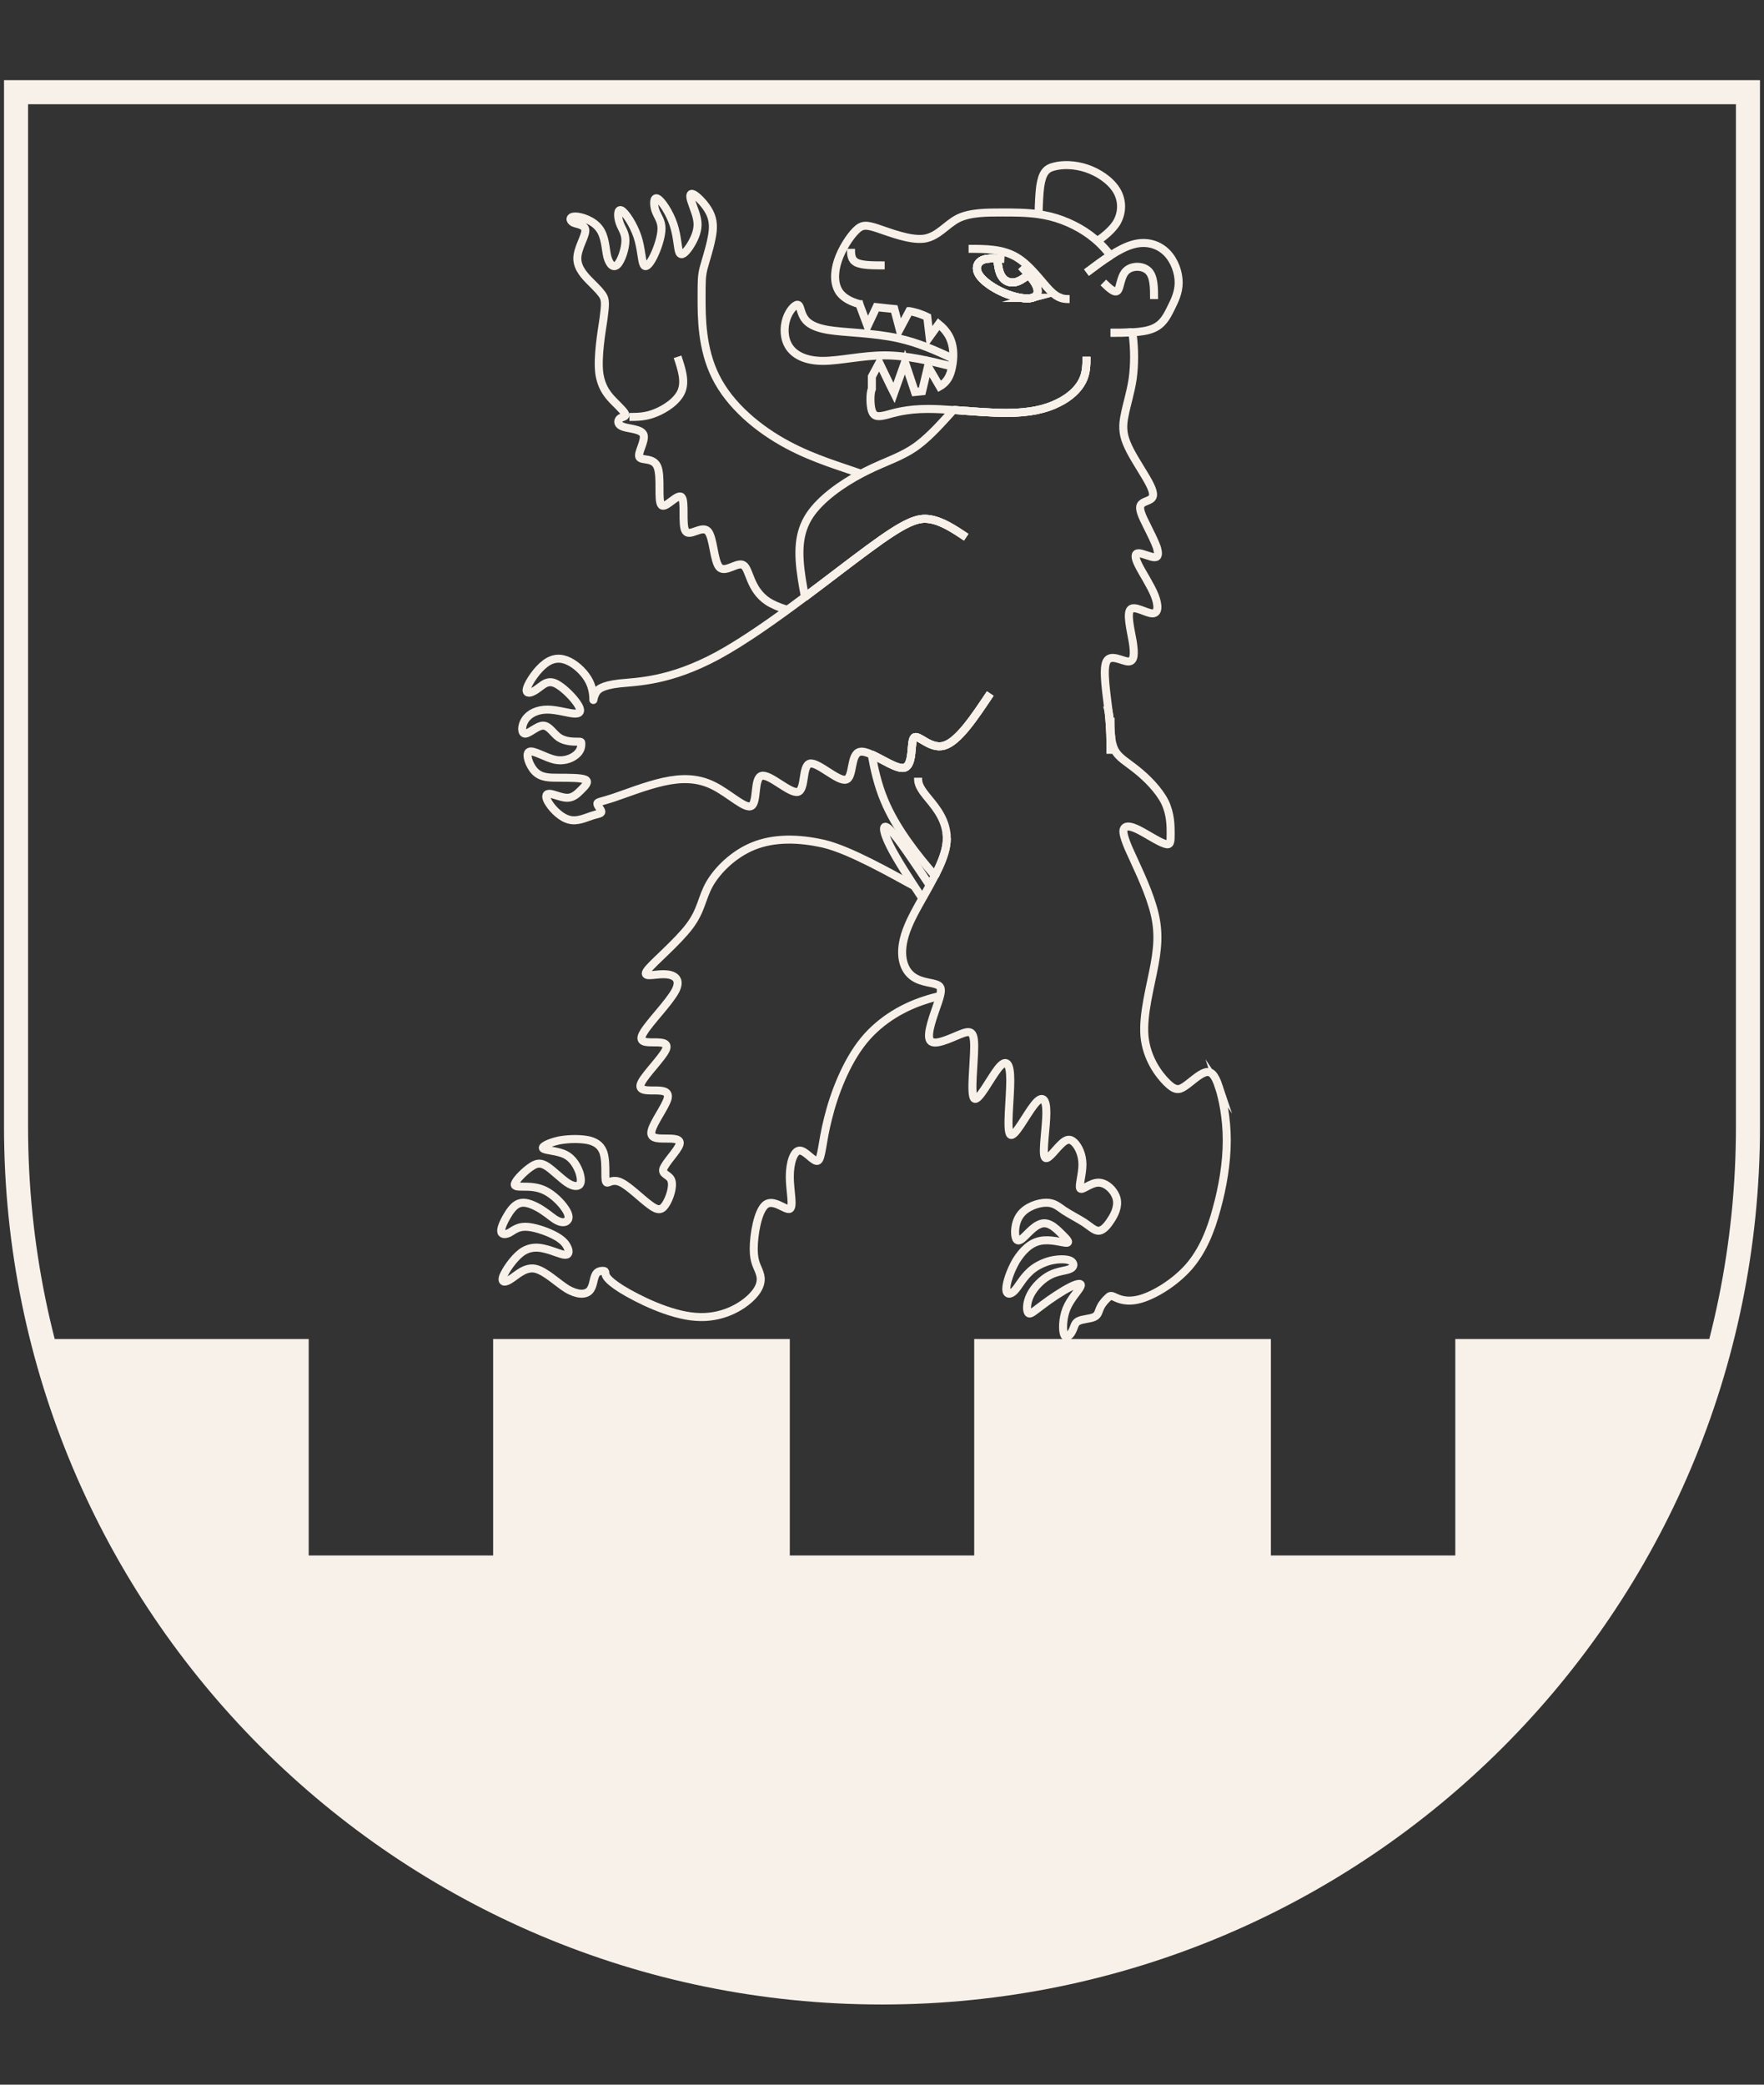
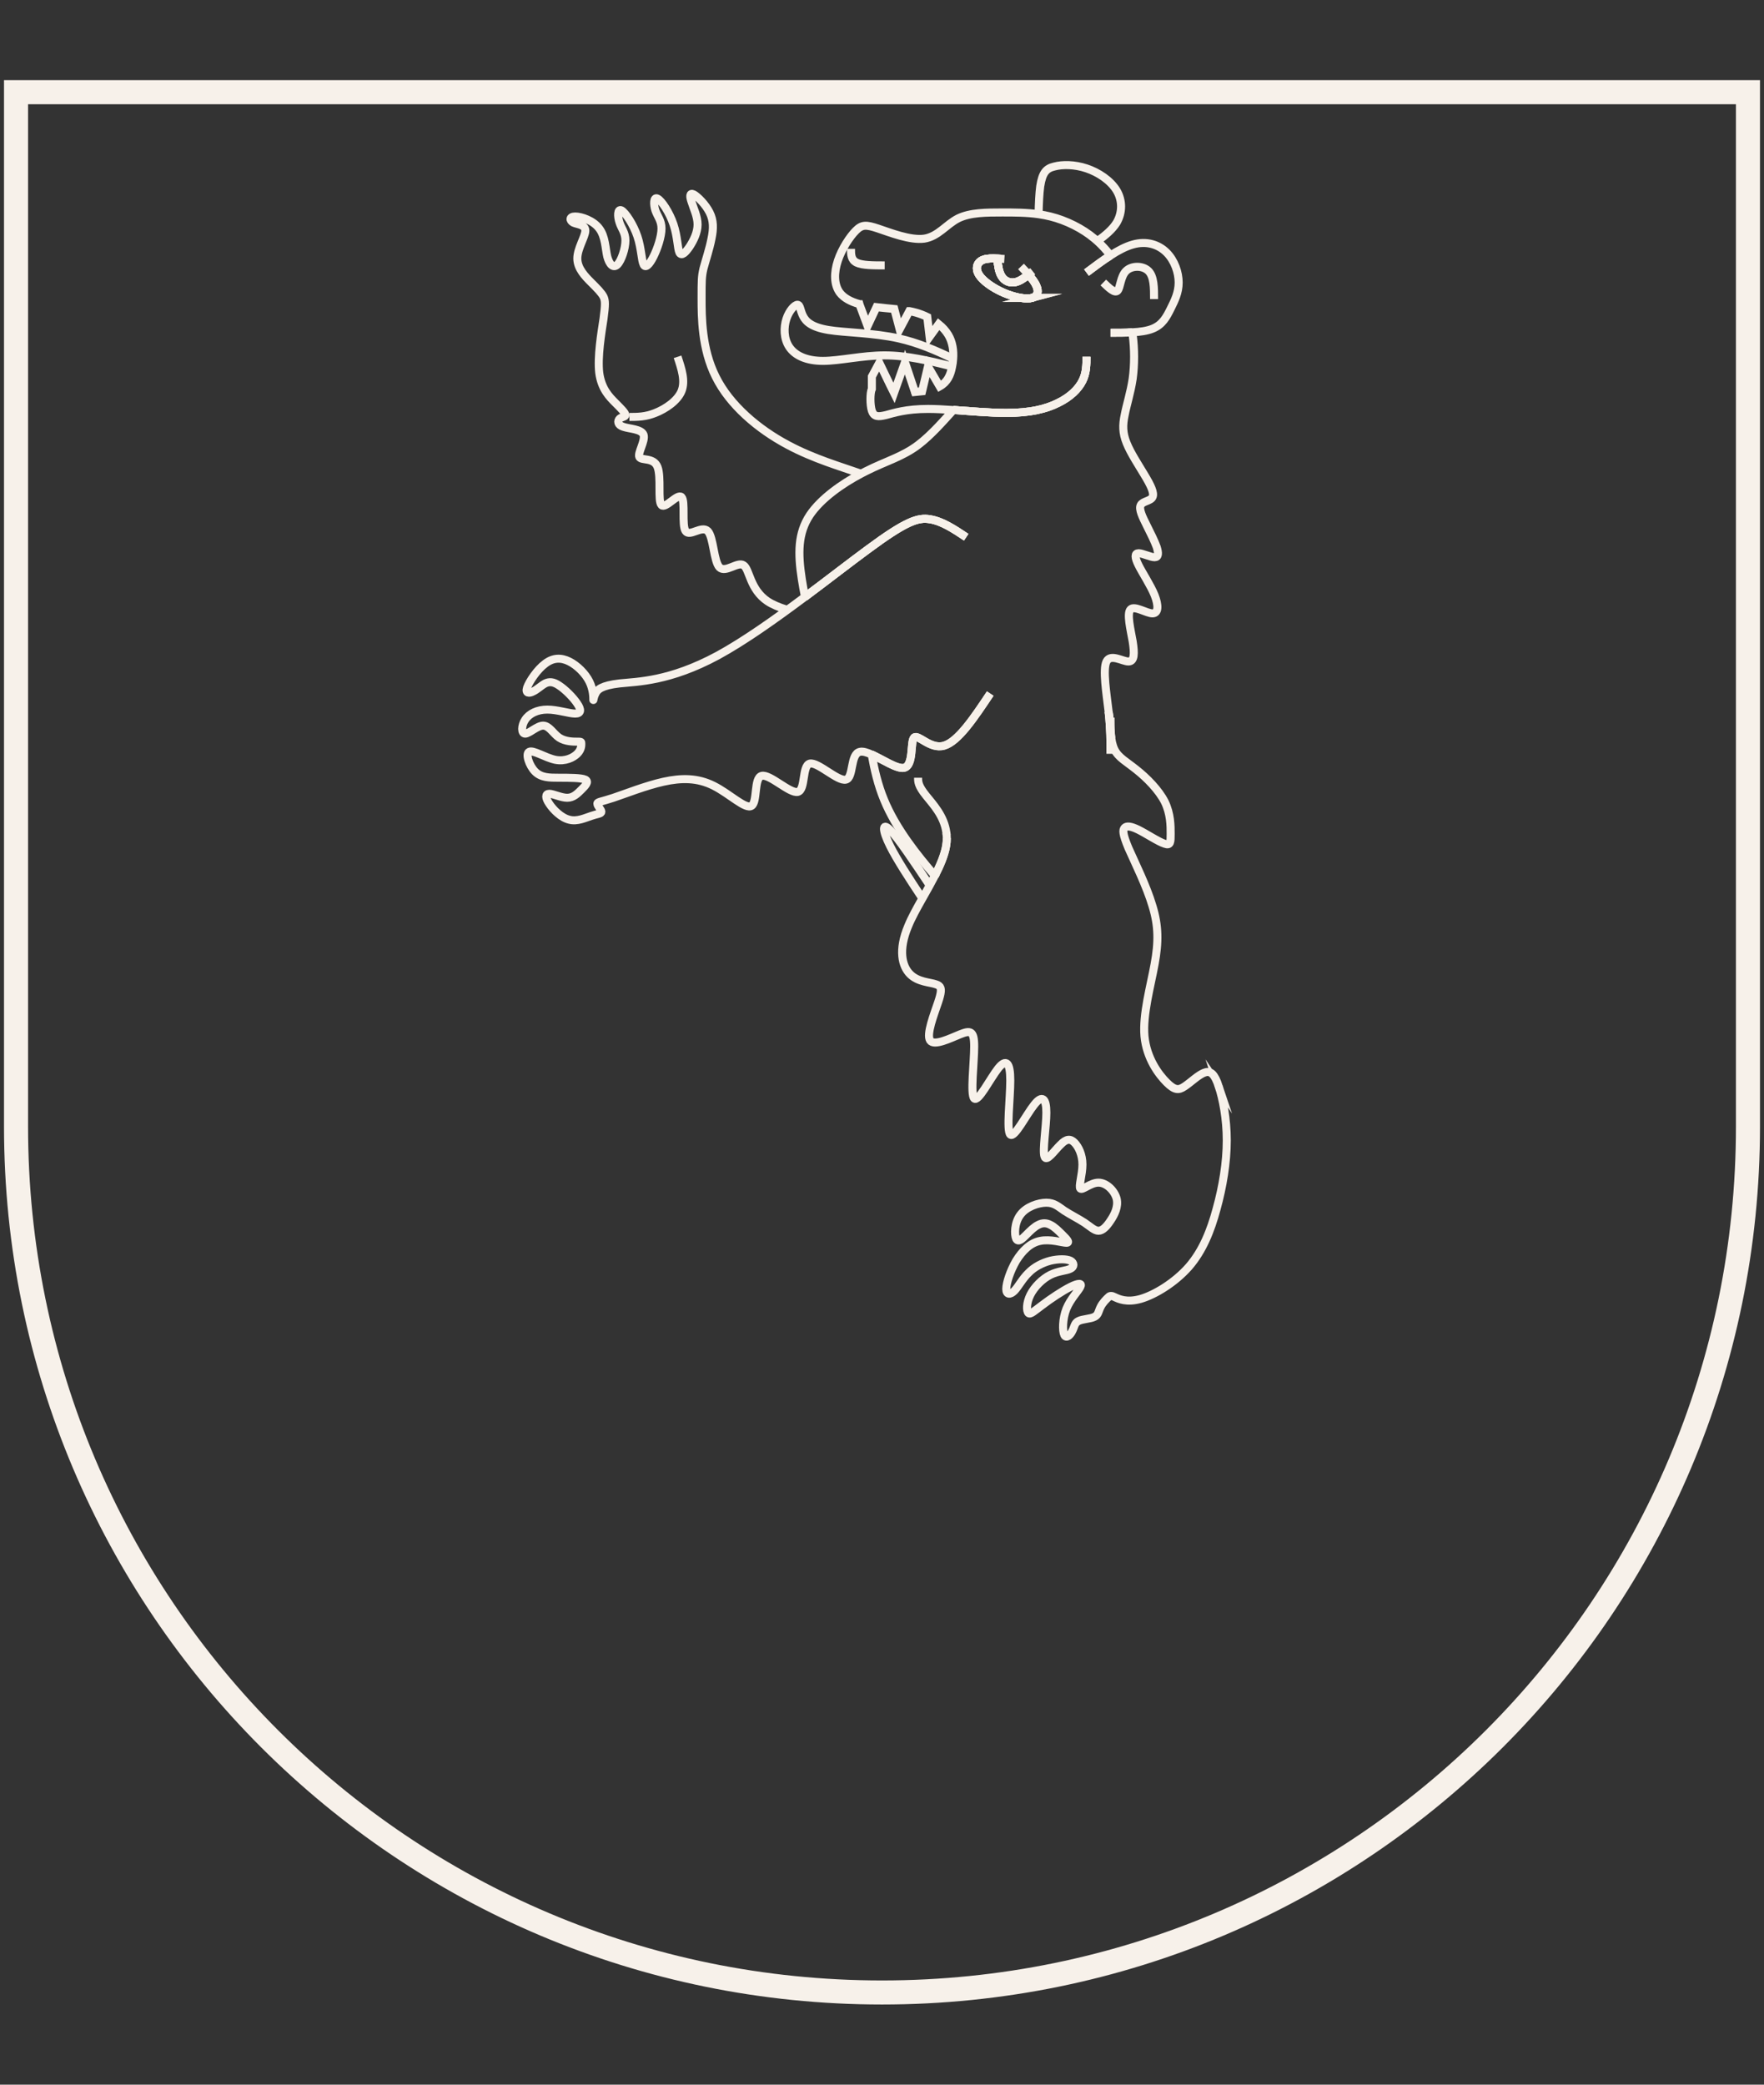
<svg xmlns="http://www.w3.org/2000/svg" id="Ebene_1" data-name="Ebene 1" viewBox="0 0 440 520">
  <rect x="0" y="0" width="440" height="520" fill="#333333" stroke="none" />
  <defs>
    <style>
      .cls-1 {
        fill: #f7f1ea;
      }

      .cls-1, .cls-2, .cls-3, .cls-4 {
        stroke: #f7f1ea;
        stroke-miterlimit: 10;
      }

      .cls-1, .cls-3 {
        fill-rule: evenodd;
      }

      .cls-1, .cls-3, .cls-4 {
        stroke-width: 2px;
      }

      .cls-2 {
        stroke-width: 6px;
      }

      .cls-2, .cls-3, .cls-4 {
        fill: none;
      }
    </style>
  </defs>
-   <path class="cls-1" d="M429,335h-64.999v54h-48v-54h-72v54h-48v-54h-72v54h-48v-54H11s8.685,35.868,24.843,58.934,38.152,53.13,72.654,72.098,65.753,30.969,109.628,30.969,83.932-12.314,105.904-26.658,51.976-31.359,79.762-75.812c22.209-35.531,25.209-59.531,25.209-59.531Z" />
-   <path class="cls-3" d="M234.461,248.474c-1.189.227-2.481.563-3.927,1.059-4.533,1.467-10.533,4.467-15.067,10-4.467,5.467-7.467,13.467-8.933,19.467-1.533,6-1.533,10-2.533,10.533-1,.467-3-2.533-4.533-2.533-1.467,0-2.467,3-2.467,6.533,0,3.467,1,7.467,0,8-1,.467-4-2.533-6-1.067-2,1.533-3,7.533-3,11.067,0,3.467,1,4.467,1.467,6,.533,1.467.533,3.467-2,6-2.467,2.467-7.467,5.467-14,4.933-6.467-.467-14.467-4.467-18.467-6.933-4-2.533-4-3.533-4-4q0-.533-.467-.533c-.533,0-1.533,0-2,1-.533,1-.533,3-1.533,4-1,1-3,1-5.533-.467-2.467-1.533-5.467-4.533-8-5.067-2.467-.467-4.467,1.533-6,2.533-1.467,1-2.467,1-2-.533.533-1.467,2.533-4.467,4.533-6,2-1.467,4-1.467,6-.933,2,.467,4,1.467,5,1.467s1-1,.467-2c-.467-1-1.467-2-3.467-3-2-1-5-2-7-2s-3,1-4,1.533c-1,.467-2,.467-2-.533s1-3,2-4.533c1-1.467,2-2.467,3.533-2.467,1.467,0,3.467,1,4.933,2,1.533,1,2.533,2,3.533,2.467,1,.533,2,.533,2.467,0,.533-.467.533-1.467-.467-2.933-1-1.533-3-3.533-5-4.533s-4-1-5.467-1c-1.533,0-2.533,0-2-1,.467-1,2.467-3,4-4,1.467-1,2.467-1,4,0,1.467,1,3.467,3,4.933,4,1.533,1,2.533,1,3.067.533.467-.533.467-1.533,0-3.067-.533-1.467-1.533-3.467-3.533-4.467s-5-1-5.533-1.533c-.467-.467,1.533-1.467,4-2,2.533-.467,5.533-.467,7.533,0,2,.533,3,1.533,3.533,3.067.467,1.467.467,3.467.467,4.933,0,1.533,0,2.533.467,2.533.533,0,1.533-1,3.533,0,2,1,5,4,7,5.467,2,1.533,3,1.533,4,0,1-1.467,2-4.467,1.467-6-.467-1.467-2.467-1.467-2-2.933.533-1.533,3.533-4.533,4-6,.533-1.533-1.467-1.533-3.467-1.533s-4,0-3.467-2c.467-2,3.467-6,4-8,.467-2-1.533-2-3.533-2s-4,0-3-2c1-2,5-6,6-8,1-2-1-2-3-2s-4,0-2.467-2.467c1.467-2.533,6.467-7.533,8-10.533,1.467-3-.533-4-3.067-4-2.467,0-5.467,1-4-1,1.533-2,7.533-7,10.533-11s3-7,5-10.533c2-3.467,6-7.467,11-9.467,5-2,11-2,17.467-.533,6.533,1.533,17,7.534,22.533,10.534" />
  <path class="cls-3" d="M196,152c-1.622-.497-3.372-1.232-4.533-2.001-4.467-3-4.467-8-6-9-1.467-1-4.467,2-6,.533-1.467-1.533-1.467-7.533-2.933-9.067-1.533-1.467-4.533,1.533-5.533,0-1-1.467,0-7.467-1-8.467-1-1-4,3-5,2s0-7-1-9.533c-1-2.467-4-1.467-4.533-2.467-.467-1,1.533-4,1.067-5.533-.533-1.467-3.533-1.467-5.067-2-1.467-.467-1.467-1.467-.933-2,.467-.467,1.467-.467,1.467-.933,0-.533-1-1.533-2.533-3.067-1.467-1.467-3.467-3.467-4-7.467-.467-4,.533-10,1.067-13.467.467-3.533.467-4.533,0-5.533-.533-1-1.533-2-3.067-3.533-1.467-1.467-3.467-3.467-3.467-6,0-2.467,2-5.467,2-6.933,0-1.533-2-1.533-3-2-1-.533-1-1.533.467-1.533,1.533,0,4.533,1,6,3,1.533,2,1.533,5,2,7,.533,2,1.533,3,2.533,2s2-4,2-6-1-3-1.467-4.467c-.533-1.533-.533-3.533.467-3.067,1,.533,3,3.533,4,6.533,1,3,1,6,1.533,7,.467,1,1.467,0,2.467-2,1-2,2-5,2-7s-1-3-1.533-4.533c-.467-1.467-.467-3.467.533-2.933,1,.467,3,3.467,4,6.467s1,6,1.467,7c.533,1,1.533,0,2.533-1.467,1-1.533,2-3.533,2-5.533s-1-4-1.467-5.533c-.533-1.467-.533-2.467.467-2,1,.533,3,2.533,4,4.533,1,2,1,4,.467,6.533-.467,2.467-1.467,5.467-2,7.467-.467,2-.467,3-.467,7.467,0,4.533,0,12.533,3.533,19.533,3.467,7,10.467,13,18,17,6.434,3.447,13.264,5.408,18.229,7.165" />
  <path class="cls-3" d="M259.056,53.43c.057-2.742.174-5.171.411-6.964.533-3.467,1.533-4.467,3.533-4.933,2-.533,5-.533,8,.467s6,3,7.533,5.533c1.467,2.467,1.467,5.467,0,8-1.06,1.705-2.821,3.187-4.798,4.601" />
  <path class="cls-3" d="M232,221c-4-6-8-12-10-14-2-2-2,0,0,4,1.678,3.355,4.763,8.118,8.074,13.107" />
  <path class="cls-4" d="M276.53,177.53c.47,4.47.47,7.47.47,10.47" />
  <path class="cls-3" d="M276.53,177.53c.47,4.47.47,7.47.47,10.47" />
  <path class="cls-3" d="M237.467,91.399c-5.6-1.38-11.2-2.753-16.8-2.753s-11.2,1.373-15.4,1.373-7-1.373-8.4-3.467c-1.4-2.087-1.4-4.887-.713-7,.693-2.107,2.067-3.533,2.76-3.533.687,0,.687,1.427,1.4,2.827.707,1.4,2.133,2.773,6.333,3.467,4.2.687,11.173.687,17.467,2.087,4.85,1.08,9.291,2.993,13.639,5.097" />
  <path class="cls-4" d="M277.21,184.19c-.21-1.59-.21-3.39-.21-5.19" />
  <path class="cls-4" d="M233.2,218.42c1.34-2.61,2.42-5.16,2.8-7.42.11-.66.16-1.3.16-1.92" />
  <path class="cls-4" d="M236.12,208.3c-.01-.19-.03-.39-.06-.58" />
  <path class="cls-3" d="M258.51,71.29c-.38-.86-1.1-1.8-1.95-2.78-1.12.88-2.22,1.63-3.29,1.87-1.4.31-2.74-.27-3.49-1.54-.65-1.08-.87-2.68-1.03-4.35-1.26-.06-2.43-.04-3.28.22-1.25.38-1.82,1.27-1.8,2.24.02.98.64,2.05,1.98,3.2,1.33,1.16,3.37,2.4,5.64,3.25,2.26.85,4.76,1.29,6.16.91,1.4-.38,1.7-1.58,1.06-3.02Z" />
-   <path class="cls-3" d="M276.53,177.53c-.12-.58-.26-1.06-.4-1.53" />
  <path class="cls-3" d="M233.2,218.42c1.34-2.61,2.42-5.16,2.8-7.42.11-.66.16-1.3.16-1.92l-.04-.78c-.01-.19-.03-.39-.06-.58-.54-4.22-3.45-7.21-5.06-9.25-2-2.47-2-3.47-2-4.47" />
  <g>
-     <path class="cls-4" d="M217.43,188.21c2.78,1.25,6.29,3.65,8.04,3.32,2.53-.53,1.53-6.53,2.53-7.53s4,3,7.47,2c3.53-1,7.53-7,11.53-13" />
    <path class="cls-4" d="M200.79,148.88c5.92-4.42,11.47-8.75,15.74-11.88,9.47-7,12.47-8,15.47-7.47,3,.47,6,2.47,9,4.47" />
  </g>
  <path class="cls-4" d="M237.8,102.27c4.41.29,9.24.73,13.2.73,6,0,10-1,13-2.53,3-1.47,5-3.47,6-5.47s1-4,1-6" />
  <g>
    <path class="cls-4" d="M217.43,188.21c2.78,1.25,6.29,3.65,8.04,3.32,2.53-.53,1.53-6.53,2.53-7.53s4,3,7.47,2c3.53-1,7.53-7,11.53-13" />
    <path class="cls-4" d="M200.79,148.88c5.92-4.42,11.47-8.75,15.74-11.88,9.47-7,12.47-8,15.47-7.47,3,.47,6,2.47,9,4.47" />
  </g>
  <path class="cls-4" d="M237.8,102.27c4.41.29,9.24.73,13.2.73,6,0,10-1,13-2.53,3-1.47,5-3.47,6-5.47s1-4,1-6" />
  <line class="cls-4" x1="214.36" y1="75.85" x2="214.13" y2="75.13" />
  <path class="cls-3" d="M258.51,71.29c-.38-.86-1.1-1.8-1.95-2.78-1.12.88-2.22,1.63-3.29,1.87-1.4.31-2.74-.27-3.49-1.54-.65-1.08-.87-2.68-1.03-4.35-1.26-.06-2.43-.04-3.28.22-1.25.38-1.82,1.27-1.8,2.24.02.98.64,2.05,1.98,3.2,1.33,1.16,3.37,2.4,5.64,3.25,2.26.85,4.76,1.29,6.16.91,1.4-.38,1.7-1.58,1.06-3.02Z" />
  <line class="cls-4" x1="228.27" y1="97.93" x2="228.22" y2="97.78" />
  <path class="cls-3" d="M304,271c-1-3-2-4-3.47-3.47-1.53.47-3.53,2.47-5.06,3.47-1.47,1-2.47,1-4.47-1s-5-6-5.53-11.53c-.47-5.47,1.53-12.47,2.53-18,1-5.47,1-9.47-.53-14.47-1.47-5-4.47-11-6-14.47-1.47-3.53-1.47-4.53-.94-5.061.47-.47,1.47-.47,3.47.53s5,3,6.53,3.47c1.47.53,1.47-.47,1.47-2.47s0-5-1.47-8c-1.53-3-4.53-6-7.06-8-2.47-2-4.47-3-5.47-5-.25-.5-.44-1.07-.58-1.67-.04-.15-.07-.31-.1-.47-.05-.22-.08-.44-.11-.67-.24-1.47-.27-3-.36-4.19-.07-1.05-.19-1.83-.32-2.47-.53-4.53-1.53-10.53-.53-12.53s4,0,5.47,0c1.53,0,1.53-2,1.06-5-.53-3-1.53-7-.53-8s4,1,5.47,1c1.53,0,1.53-2,.53-4.53-1-2.47-3-5.47-4-7.47s-1-3,0-3,3,1,4,1,1-1,.53-2.53c-.53-1.47-1.53-3.47-2.53-5.47s-2-4-1.47-5c.47-1,2.47-1,2.94-2,.53-1-.47-3-2-5.53-1.47-2.47-3.47-5.47-4.47-8-1-2.47-1-4.47-.47-6.939.47-2.53,1.47-5.53,2-9.061.47-3.47.47-7.47,0-10.939-.03-.21-.07-.42-.11-.63,1.96-.12,3.73-.36,5.05-.9,2.53-1,3.53-3,4.53-5s2-4,2-6.53c0-2.47-1-5.47-3-7.47s-5-3-8.47-2c-1.75.5-3.62,1.48-5.54,2.72-.97-1.26-2.04-2.46-3.28-3.58-.23-.21-.47-.41-.71-.61-3-2.53-7-4.53-11-5.53-.98-.24-1.96-.43-2.94-.57-3.02-.43-6.04-.43-9.06-.43-4,0-8,0-11,1.47-3,1.53-5,4.53-8.47,5.061-3.53.47-8.53-1.53-11.53-2.53s-4-1-5.53.53c-1.47,1.47-3.47,4.47-4.47,7.47s-1,6,.47,8c1.05,1.37,2.78,2.27,4.89,2.85l2.04,5.48,2.22-4.71c1.44.18,2.95.29,4.45.45l1.33,5.06,2.41-4.53h.01c.58.11,1.15.24,1.71.4.96.28,1.89.63,2.76,1.06l.58,4.94,2.27-3.15c.98.79,1.79,1.69,2.39,2.68,1.09,1.83,1.37,3.96,1.22,5.97-.04.7-.14,1.38-.28,2.03-.39,2.04-1.14,3.76-3.08,4.86l-2.92-4.99-1.47,6.2-1.78.18-2.49-7.45-2.73,7.67-1-2-2.67-5.53-1.86,3.46v3.07c-.47,1-.47,4,0,5.47.53,1.53,1.53,1.53,3.53,1.061,2-.53,5-1.53,10.47-1.53,1.89,0,4.05.12,6.33.27-2.41,2.66-5.61,6.33-8.8,8.73-4,3-8,4-13,6.53-.41.2-.82.41-1.24.64-4.72,2.48-10,6.19-12.76,10.3-3,4.53-3,9.53-2,16,.22,1.42.48,2.9.79,4.41-7.3,5.46-15.16,11.04-21.79,14.65-12,6.47-20,6.47-24.47,6.939-4.53.53-5.53,1.53-6,2.53-.53,1-.53,2-.53,1.47,0-.47,0-2.47-1-4.47s-3-4-5-5-4-1-6,.53c-2,1.47-4,4.47-4.53,6-.47,1.47.53,1.47,1.53.939,1-.47,2-1.47,3-2,1-.47,2-.47,3.47.53,1.53,1,3.53,3,4.53,4.53,1,1.47,1,2.47-.53,2.47-1.47,0-4.47-1-6.94-1-2.53,0-4.53,1-5.53,2.53-1,1.47-1,3.47,0,3.47s3-2,4.47-2c1.53,0,2.53,2,4,3,1.53,1,3.53,1,4.53,1s1,0,1,.53c0,.47,0,1.47-1,2.47s-3,2-5.47,1.53c-2.53-.53-5.53-2.53-6.53-2-1,.47,0,3.47,1.47,4.939,1.53,1.53,3.53,1.53,6,1.53,2.53,0,5.53,0,6.53.47,1,.53,0,1.53-1,2.53s-2,2-3.53,2c-1.47,0-3.47-1-4.47-1s-1,1,0,2.47c1,1.53,3,3.53,5,4,2,.53,4-.47,5.47-.939,1.53-.53,2.53-.53,2.53-1.061,0-.47-1-1.47-1-2,0-.47,1-.47,4-1.47s8-3,12.47-4c4.53-1,8.53-1,12.53,1s8,6,9.47,5c1.53-1,.53-7,2.53-7.47,2-.53,7,4.47,9,4,2-.53,1-6.53,3-7.061,2-.47,7,4.53,9,4,2-.47,1-6.47,3.53-6.939.72-.16,1.75.16,2.9.68.65,3.63,1.52,7.52,3.1,11.32,2.92,7.13,8.35,13.93,12.67,18.89-.42.81-.85,1.62-1.3,2.43-.23.41-.46.83-.69,1.24-.38.68-.76,1.35-1.14,2.02-1.37,2.43-2.68,4.78-3.54,6.89-2.53,6-1.53,10,.47,12s5,2,6.47,2.53c1.23.38,1.47,1.1.99,2.939-.11.44-.26.95-.46,1.53-1,3-3,8-2,9.53,1,1.47,5-.53,7.47-1.53,2.53-1,3.53-1,3.53,3s-1,12,0,13,4-5,6-7.53c2-2.47,3-1.47,3,3.061,0,4.47-1,12.47,0,13.47s4-5,6-7.47c2-2.53,3-1.53,3,2,0,3.47-1,9.47-.47,10.939.47,1.53,2.47-1.47,4-2.939,1.47-1.53,2.47-1.53,3.47-.53s2,3,2,5.47c0,2.53-1,5.53-.53,6,.53.53,2.53-1.47,4.53-1.47s4,2,4.53,4c.47,2-.53,4-1.53,5.47-1,1.53-2,2.53-3,2.53s-2-1-3.47-2c-1.53-1-3.53-2-5.06-3-1.47-1-2.47-2-4.47-2s-5,1-6.47,3c-1.53,2-1.53,5-1.06,6,.53,1,1.53,0,2.53-1s2-2,3-2.47c1-.53,2-.53,3,0,1,.47,2,1.47,3,2.47s2,2,1,2-4-1-6.53-.47c-2.47.47-4.47,2.47-6,4.939-1.47,2.53-2.47,5.53-2.47,7.061,0,1.47,1,1.47,2,.47s2-3,3.53-4.47c1.47-1.53,3.47-2.53,5.47-3.061,2-.47,4-.47,5,0,1,.53,1,1.53,0,2-1,.53-3,.53-5,1.53s-4,3-5,5-1,4-.47,4.53c.47.47,1.47-.53,3.47-2,2-1.53,5-3.53,7-4.53s3-1,2.47,0c-.47,1-2.47,3-3.47,5.47-1,2.53-1,5.53-.53,6.53.53,1,1.53,0,2-1,.53-1,.53-2,1.53-2.47,1-.53,3-.53,4-1.061,1-.47,1-1.47,1.53-2.47.47-1,1.47-2,2-2.47q.47-.53,1.47,0c1,.47,3,1.47,6.53.47,3.47-1,8.47-4,12-8,3.47-4,5.47-9,6.94-14.47,1.53-5.53,2.53-11.53,2.53-17.061,0-5.47-1-10.47-2-13.47ZM257.45,74.31c-1.4.38-3.9-.06-6.16-.91-2.27-.85-4.31-2.09-5.64-3.25-1.34-1.15-1.96-2.22-1.98-3.2-.02-.97.55-1.86,1.8-2.24.85-.26,2.02-.28,3.28-.22.16,1.67.38,3.27,1.03,4.35.75,1.27,2.09,1.85,3.49,1.54,1.07-.24,2.17-.99,3.29-1.87.85.98,1.57,1.92,1.95,2.78.64,1.44.34,2.64-1.06,3.02Z" />
  <path class="cls-3" d="M257.45,74.31c-1.4.38-3.9-.06-6.16-.91-2.27-.85-4.31-2.09-5.64-3.25-1.34-1.15-1.96-2.22-1.98-3.2-.02-.97.55-1.86,1.8-2.24.85-.26,2.02-.28,3.28-.22.16,1.67.38,3.27,1.03,4.35.75,1.27,2.09,1.85,3.49,1.54,1.07-.24,2.17-.99,3.29-1.87.85.98,1.57,1.92,1.95,2.78.64,1.44.34,2.64-1.06,3.02Z" />
  <g>
    <path class="cls-3" d="M217.43,188.21c2.78,1.25,6.29,3.65,8.04,3.32,2.53-.53,1.53-6.53,2.53-7.53s4,3,7.47,2c3.53-1,7.53-7,11.53-13" />
    <path class="cls-3" d="M200.79,148.88c5.92-4.42,11.47-8.75,15.74-11.88,9.47-7,12.47-8,15.47-7.47,3,.47,6,2.47,9,4.47" />
  </g>
  <path class="cls-3" d="M237.8,102.27c4.41.29,9.24.73,13.2.73,6,0,10-1,13-2.53,3-1.47,5-3.47,6-5.47s1-4,1-6" />
  <g>
    <path class="cls-4" d="M282.42,82.9c-1.71.1-3.56.1-5.42.1" />
    <path class="cls-4" d="M271,68c2.02-1.51,4.03-3.03,5.99-4.28" />
  </g>
  <g>
    <path class="cls-3" d="M282.42,82.9c-1.71.1-3.56.1-5.42.1" />
    <path class="cls-3" d="M271,68c2.02-1.51,4.03-3.03,5.99-4.28" />
  </g>
  <path class="cls-4" d="M157,103.999c2,0,4,0,6.467-1,2.533-1,5.533-3,6.533-5.467,1-2.533,0-5.533-1-8.533" />
  <path class="cls-4" d="M212.267,62.066c0,1.378,0,2.755,1.4,3.445,1.4.689,4.2.689,7,.689" />
  <path class="cls-4" d="M275.2,70.466c1.42,1.38,2.847,2.753,3.553,2.047.713-.713.713-3.513,2.113-4.913,1.4-1.4,4.2-1.4,5.6,0,1.4,1.4,1.4,4.2,1.4,7" />
  <path class="cls-3" d="M256.56,68.51c-.59-.67-1.24-1.36-1.89-2.04" />
  <path class="cls-3" d="M250.53,64.6c-.6-.04-1.2-.09-1.78-.11" />
  <path class="cls-3" d="M257.6,67.67c-.35.28-.7.57-1.04.84" />
  <path class="cls-3" d="M248.75,64.49c-.03-.27-.05-.55-.08-.82" />
-   <path class="cls-4" d="M241.6,62.066c4.22,0,8.447,0,11.953,2.089,3.513,2.089,6.313,6.267,8.4,8.358,2.093,2.087,3.467,2.087,4.847,2.087" />
  <path class="cls-2" d="M3.999,281c0,119.294,96.707,216.001,216.001,216.001s216.001-96.707,216.001-216.001V22.999H3.999v258.001Z" />
</svg>